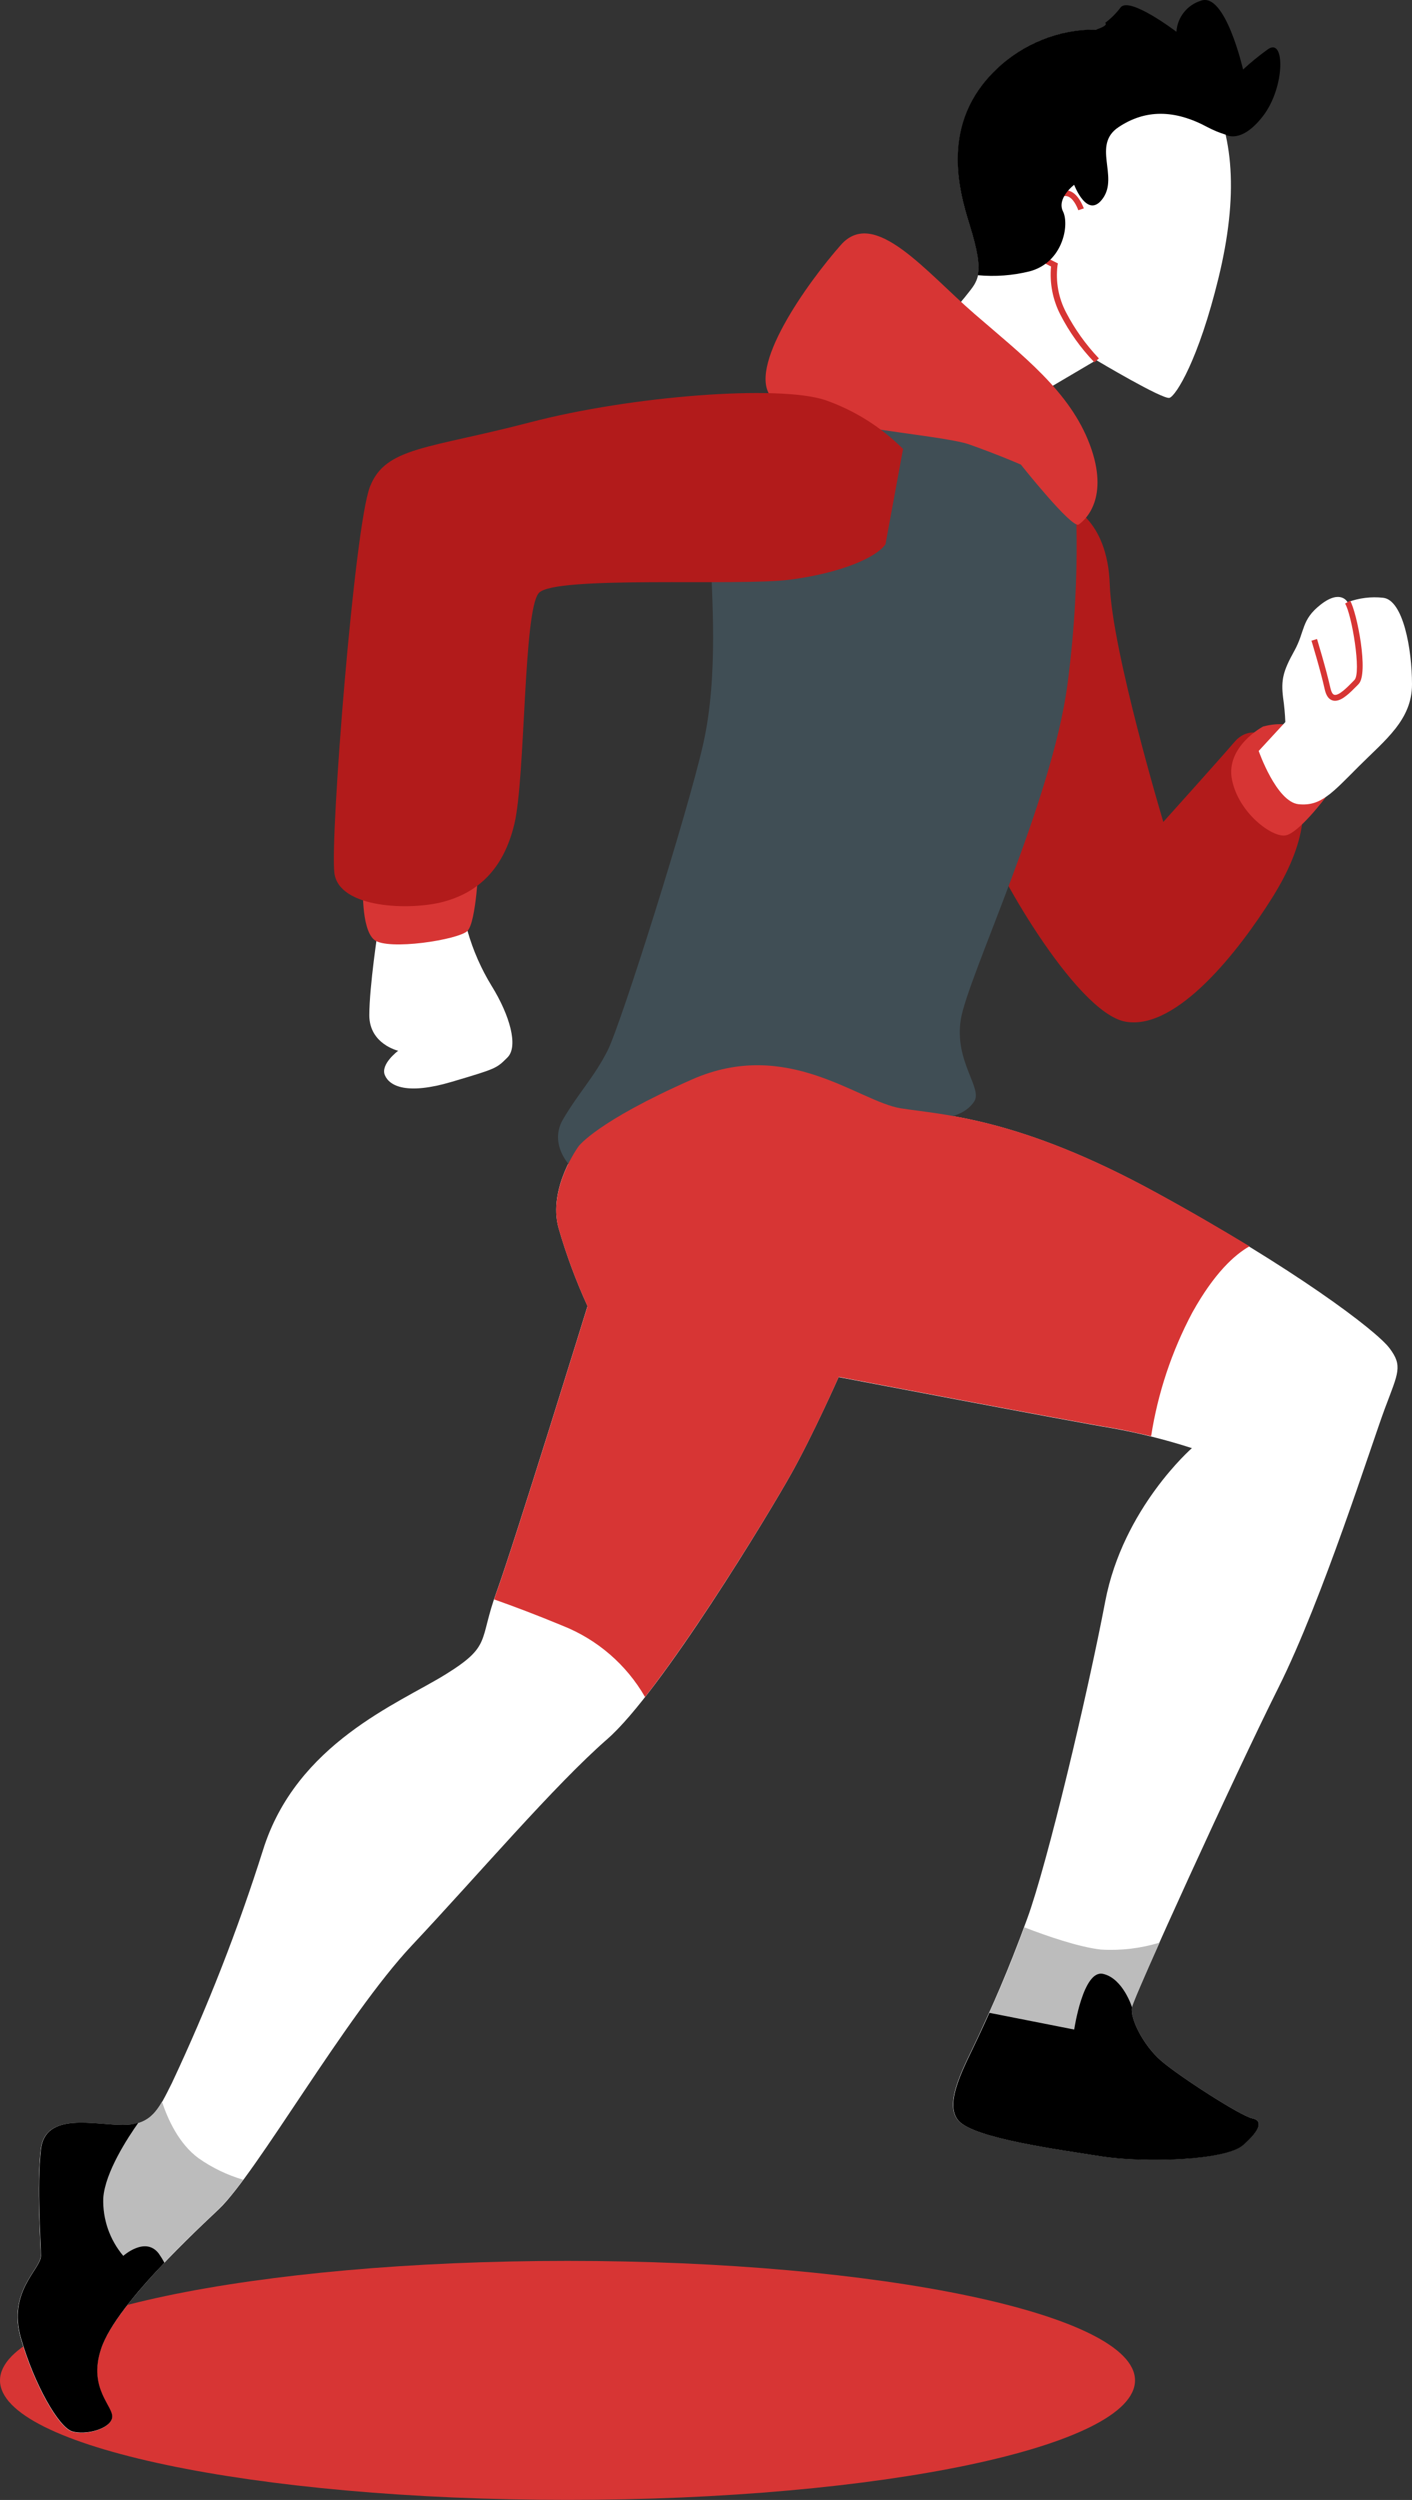
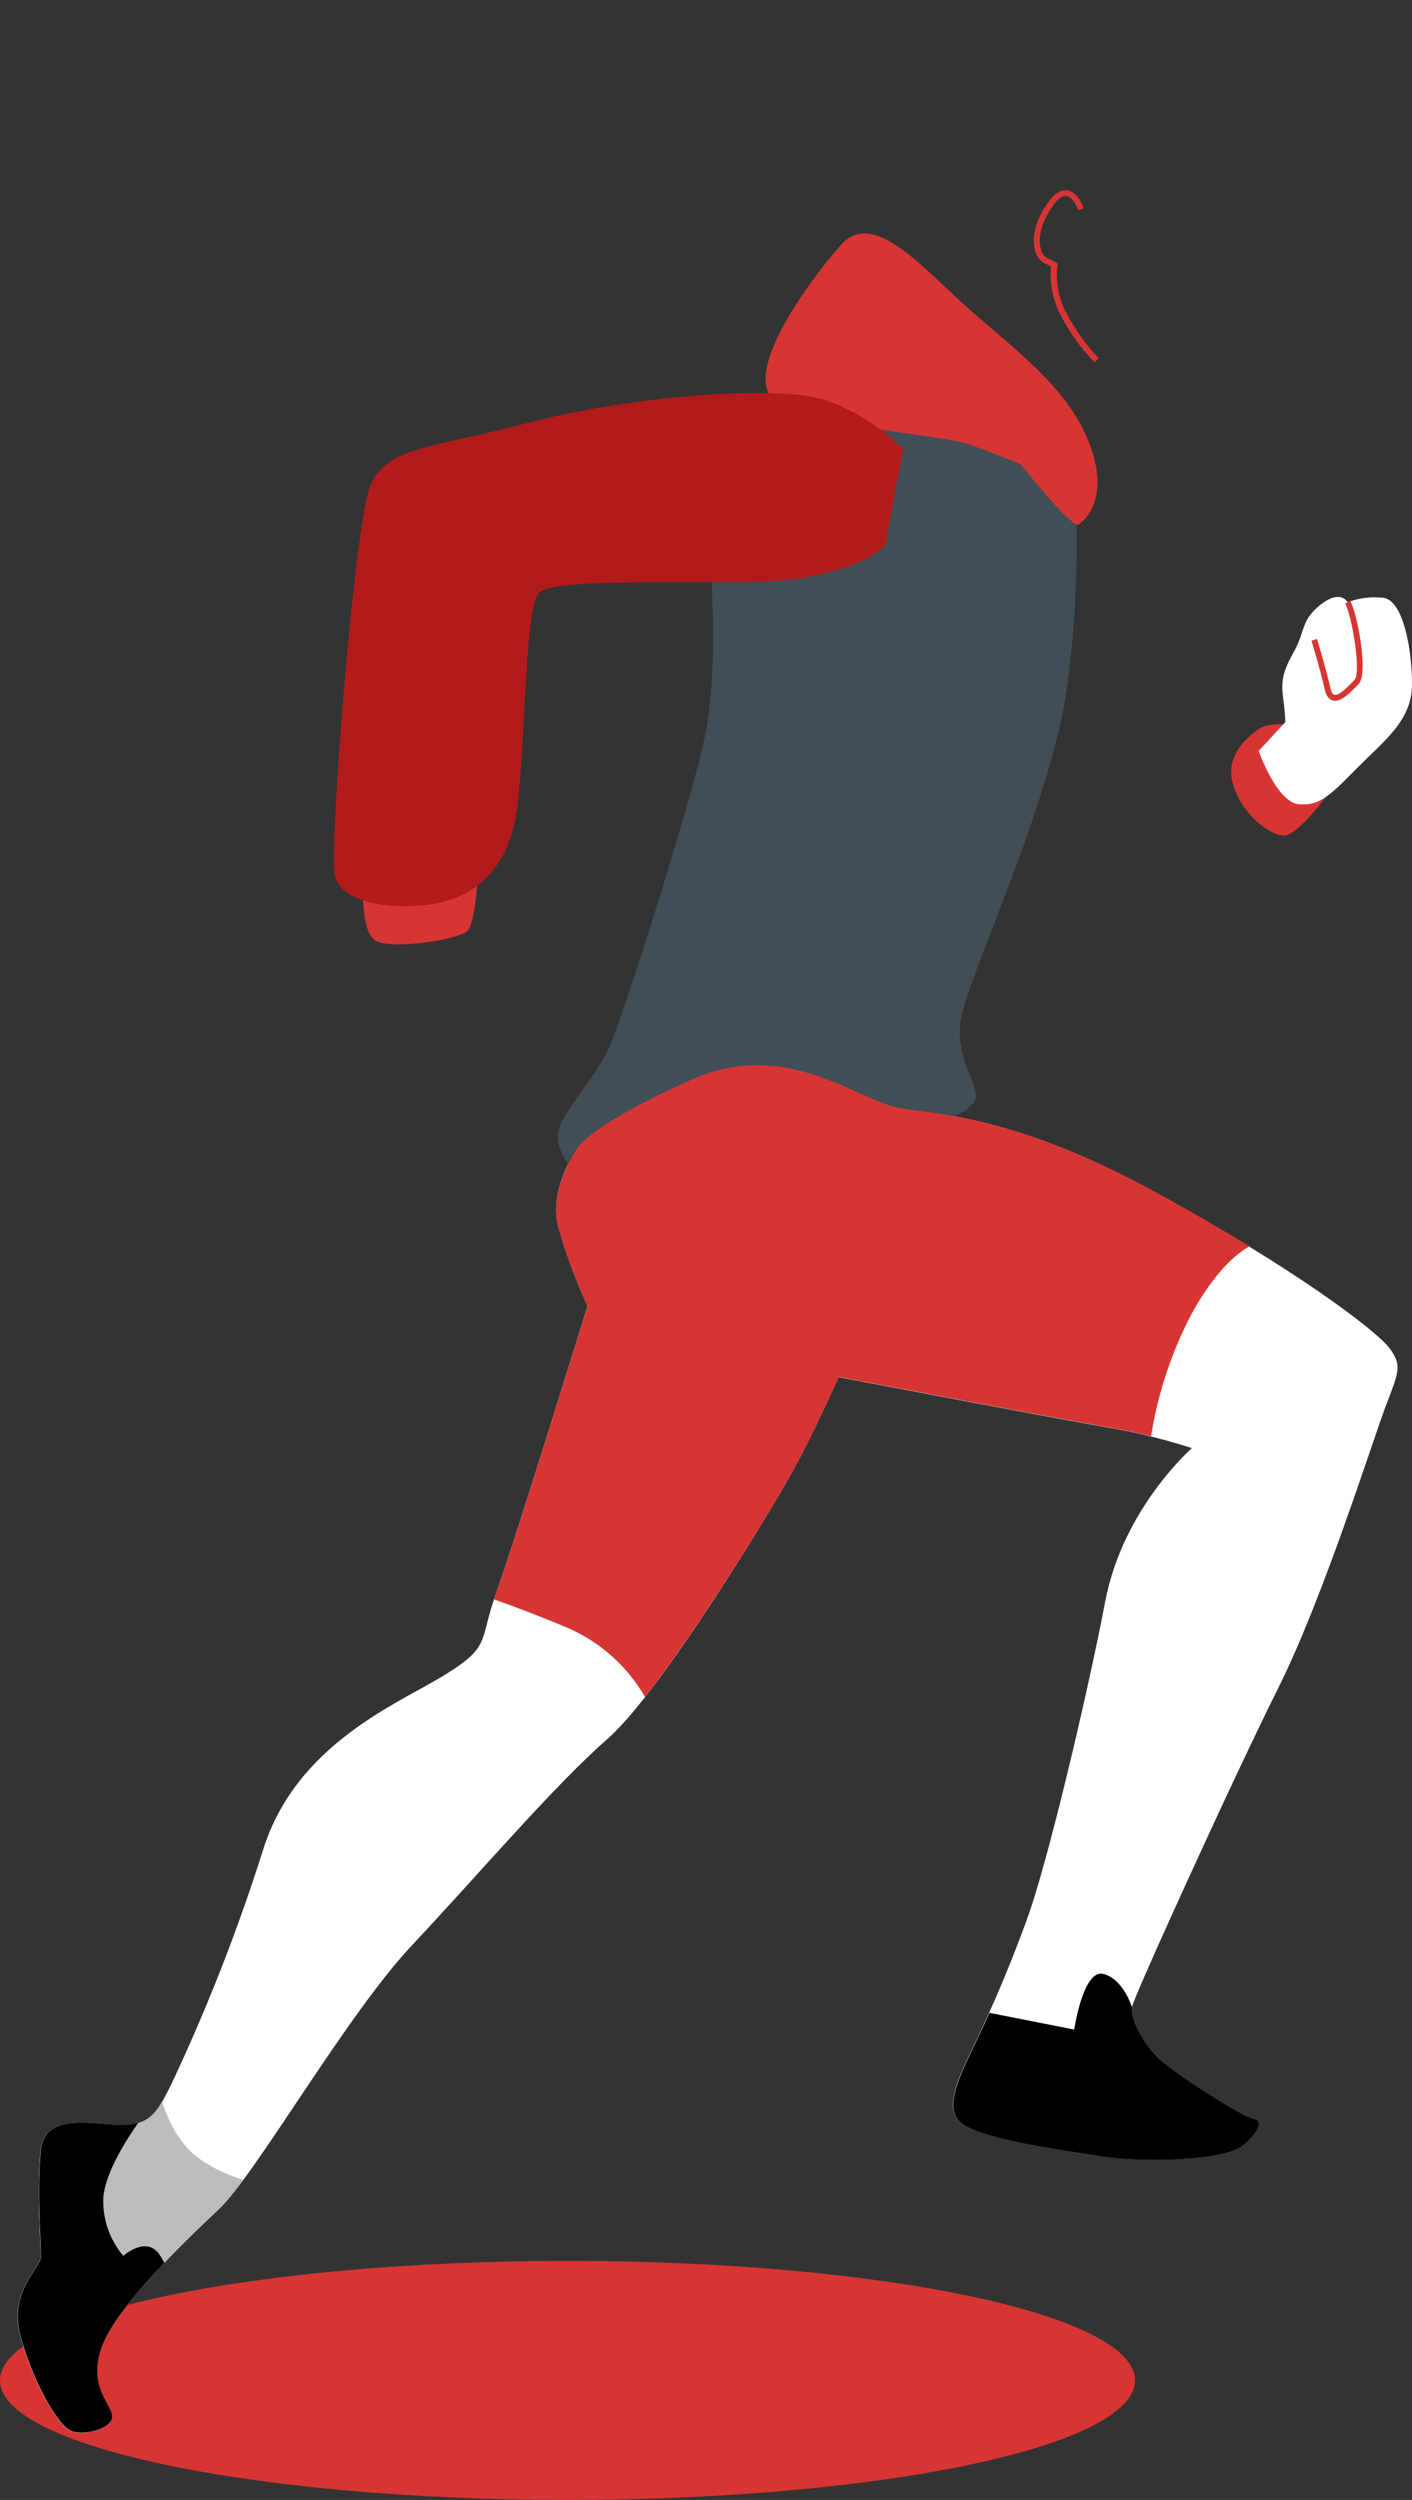
<svg xmlns="http://www.w3.org/2000/svg" width="135" height="239" viewBox="0 0 135 239" fill="none">
  <rect x="0" y="0" width="135" height="239" fill="#333333" stroke="none" />
  <g clip-path="url(#clip0_781_1119)">
    <path d="M54.259 238.995C84.225 238.995 108.518 233.879 108.518 227.569C108.518 221.259 84.225 216.144 54.259 216.144C24.293 216.144 0 221.259 0 227.569C0 233.879 24.293 238.995 54.259 238.995Z" fill="#D73534" />
-     <path d="M107.591 3.039C106.952 3.039 100.579 1.554 95.267 6.647C89.954 11.739 91.654 18.104 92.72 21.499C93.785 24.894 93.785 26.166 93.141 27.23C92.496 28.295 89.32 31.684 88.878 32.749C88.436 33.813 97.59 38.688 97.59 38.688L104.815 34.43C104.815 34.43 111.209 38.246 111.822 38.033C112.435 37.82 114.587 34.43 116.5 26.576C118.413 18.721 117.987 12.783 115.434 8.328C112.882 3.874 107.591 3.039 107.591 3.039Z" fill="white" />
    <path d="M104.634 34.638C103.34 33.293 102.249 31.767 101.394 30.109C100.654 28.683 100.34 27.074 100.488 25.474L99.817 25.139C99.591 25.003 99.396 24.82 99.246 24.604C99.095 24.388 98.992 24.142 98.943 23.883C98.618 22.616 99.055 20.994 100.142 19.434C100.765 18.524 101.399 18.109 102.028 18.2C103.094 18.349 103.584 19.86 103.627 19.924L103.094 20.099C102.977 19.754 102.561 18.828 101.964 18.748C101.367 18.668 100.952 19.253 100.611 19.748C99.199 21.781 99.359 23.223 99.497 23.745C99.528 23.927 99.596 24.101 99.696 24.256C99.795 24.411 99.925 24.545 100.078 24.649L101.144 25.181L101.106 25.389C100.918 26.935 101.206 28.502 101.932 29.88C102.766 31.481 103.821 32.957 105.065 34.265L104.634 34.638Z" fill="#D73534" />
-     <path d="M121.189 4.736C120.37 5.324 119.589 5.962 118.849 6.647C118.849 6.647 117.15 -0.804 114.816 0.069C114.171 0.269 113.602 0.66 113.184 1.191C112.766 1.721 112.52 2.365 112.477 3.039C112.477 3.039 108.017 -0.357 107.148 0.702C106.726 1.266 106.226 1.766 105.662 2.187C105.662 2.187 106.088 2.4 104.814 2.826H104.782C101.228 2.8 97.805 4.168 95.25 6.636C89.922 11.729 91.637 18.093 92.703 21.488C93.486 24 93.689 25.346 93.486 26.31C95.145 26.466 96.819 26.342 98.436 25.942C101.633 25.096 102.262 21.488 101.633 20.216C101.005 18.945 102.699 17.667 102.699 17.667C102.699 17.667 103.973 21.062 105.459 18.945C106.946 16.827 104.394 13.852 106.946 12.154C109.498 10.457 112.274 10.451 115.445 12.154C115.993 12.444 116.568 12.683 117.16 12.867C117.16 12.867 118.636 13.847 120.757 11.09C122.878 8.333 122.888 3.464 121.189 4.736Z" fill="black" />
-     <path d="M102.065 48.245C102.065 48.245 105.891 49.517 106.104 55.882C106.317 62.246 111.224 78.578 111.224 78.578C111.224 78.578 116.963 72.192 118.023 70.936C119.084 69.68 121.22 69.239 123.352 72.847C125.483 76.454 124.838 80.701 121.652 85.794C118.466 90.886 112.514 98.523 107.628 97.677C102.742 96.831 94.664 82.186 94.456 80.488C94.248 78.791 98.276 61.602 98.916 58.84C99.555 56.078 102.065 48.245 102.065 48.245Z" fill="#B21B1B" />
    <path d="M55.32 109.565C55.32 109.565 52.346 113.598 53.407 117.414C54.144 119.962 55.069 122.452 56.172 124.864C56.172 124.864 49.16 147.571 47.46 152.238C45.761 156.905 47.034 157.33 42.574 160.092C38.114 162.854 28.337 166.67 25.15 176.855C22.745 184.467 19.834 191.911 16.438 199.136C15.165 201.68 14.525 203.17 11.765 203.17C9.005 203.17 4.306 201.893 3.901 205.501C3.496 209.109 3.901 214.414 3.901 215.686C3.901 216.958 0.704 219.081 1.988 223.541C3.272 228 5.6 232.055 6.874 232.454C8.147 232.853 10.487 232.242 10.7 231.177C10.913 230.113 8.366 228.421 9.634 224.6C10.902 220.779 17.28 214.627 20.893 211.232C24.506 207.837 33.004 192.772 39.382 185.982C45.761 179.191 52.98 170.698 58.08 166.244C63.179 161.79 73.591 144.601 75.711 140.781C77.832 136.96 80.177 131.654 80.177 131.654C80.177 131.654 102.486 135.911 106.312 136.534C108.901 136.998 111.456 137.636 113.958 138.444C113.958 138.444 107.373 144.176 105.673 153.089C103.973 162.003 100.147 178.127 98.213 183.422C96.279 188.717 94.814 191.91 93.54 194.666C92.267 197.423 90.141 201.052 91.627 202.734C93.114 204.415 101.218 205.49 105.225 206.129C109.232 206.767 117.124 206.554 118.823 205.064C120.523 203.574 120.736 202.734 119.676 202.521C118.616 202.308 112.664 198.487 110.964 197.002C109.264 195.518 107.991 192.969 108.204 191.91C108.417 190.851 117.976 169.841 122.223 161.354C126.47 152.866 131.148 138.008 132.421 134.613C133.695 131.218 134.126 130.585 132.848 128.887C131.569 127.189 123.715 121.245 110.538 114.029C97.361 106.813 90.141 106.606 86.102 105.967C82.063 105.329 75.269 99.177 66.131 103.211C56.993 107.244 55.32 109.565 55.32 109.565Z" fill="white" />
    <path d="M102.699 46.116C102.699 46.116 103.546 54.178 102.06 65.428C100.573 76.678 92.501 93.435 91.861 97.469C91.222 101.503 93.993 104.046 93.135 105.318C92.277 106.59 90.588 107.016 88.462 107.016C86.336 107.016 78.05 104.887 71.464 106.17C64.878 107.452 57.653 113.386 56.166 112.747C54.68 112.109 52.341 109.554 53.827 107.016C55.314 104.477 56.8 102.988 58.09 100.439C59.38 97.889 65.736 77.732 67.223 71.17C68.709 64.609 68.075 56.951 67.862 51.651C67.649 46.35 72.125 37.645 75.514 36.367C78.903 35.09 88.472 37.645 89.533 37.645C90.593 37.645 100.792 40.795 102.699 46.116Z" fill="#404E55" />
    <path d="M97.605 44.419C97.605 44.419 102.491 50.57 103.131 50.145C103.77 49.719 106.104 47.601 104.197 42.508C102.289 37.416 97.802 34.02 93.145 29.987C88.489 25.953 83.586 19.801 80.4 23.409C77.214 27.017 71.262 35.292 73.814 38.049C76.366 40.805 89.746 41.444 92.725 42.508C95.703 43.572 97.605 44.419 97.605 44.419Z" fill="#D73534" />
-     <path d="M44.694 88.981C45.225 90.854 46.012 92.645 47.033 94.302C48.733 97.059 49.585 100.029 48.52 101.093C47.454 102.157 47.454 102.157 43.191 103.424C38.928 104.69 37.245 103.849 36.797 102.79C36.35 101.731 38.071 100.454 38.071 100.454C38.071 100.454 35.31 99.821 35.31 97.059C35.31 94.297 36.158 88.784 36.158 88.784L44.449 88.145L44.694 88.981Z" fill="white" />
    <path d="M34.709 84.522C34.709 84.522 34.495 88.779 35.774 89.843C37.053 90.907 43.847 89.843 44.694 88.997C45.541 88.151 45.76 82.611 45.76 82.611L34.709 84.522Z" fill="#D73534" />
    <path d="M86.341 42.923C84.245 40.83 81.704 39.233 78.908 38.251C74.443 36.766 60.418 37.831 50.667 40.38C40.916 42.928 36.856 42.716 35.37 46.536C33.883 50.357 31.544 80.062 31.97 83.457C32.396 86.852 39.195 87.065 42.382 86.214C45.568 85.362 48.115 83.244 49.181 78.764C50.246 74.283 50.028 58.393 51.514 56.695C53.001 54.998 70.638 56.057 75.53 55.418C80.421 54.779 83.815 53.289 84.662 52.023" fill="#B21B1B" />
    <path d="M120.763 69.457C120.763 69.457 117.15 71.367 117.79 74.549C118.429 77.731 121.616 80.067 122.889 79.871C124.162 79.674 126.715 76.263 126.715 76.263C126.715 76.263 127.141 67.759 120.763 69.457Z" fill="#D73534" />
    <path d="M120.342 71.793C120.342 71.793 122.042 76.672 124.162 76.885C126.283 77.098 127.359 75.821 129.901 73.277C132.443 70.734 135 68.823 135 65.428C135 62.033 134.153 57.361 132.24 57.148C131.089 57.021 129.924 57.167 128.841 57.574C128.841 57.574 128.201 56.302 126.288 57.786C124.375 59.271 124.802 60.335 123.741 62.24C122.681 64.146 122.462 65.002 122.676 66.7C122.788 67.473 122.859 68.251 122.889 69.031L120.342 71.793Z" fill="white" />
    <path d="M127.642 66.998C127.564 66.998 127.487 66.988 127.412 66.966C127.045 66.86 126.789 66.509 126.656 65.902C126.24 64.023 125.393 61.278 125.388 61.251L125.921 61.091C125.921 61.118 126.778 63.88 127.199 65.779C127.285 66.152 127.412 66.381 127.567 66.423C127.988 66.546 128.809 65.71 129.299 65.21L129.496 65.008C130.173 64.332 129.251 58.782 128.606 57.707L129.08 57.419C129.736 58.516 130.892 64.396 129.89 65.402L129.693 65.604C129.07 66.232 128.318 66.998 127.642 66.998Z" fill="#D73534" />
    <path d="M110.564 114.019C97.392 106.808 90.167 106.595 86.128 105.956C82.089 105.318 75.296 99.166 66.157 103.2C57.019 107.234 55.32 109.586 55.32 109.586C55.32 109.586 52.346 113.619 53.407 117.435C54.144 119.983 55.069 122.473 56.172 124.885C56.172 124.885 49.16 147.592 47.46 152.259C47.37 152.504 47.316 152.69 47.247 152.908C49.117 153.568 51.307 154.393 53.833 155.441C57.137 156.761 59.899 159.155 61.671 162.237C66.999 155.436 74.028 143.819 75.727 140.759C77.859 136.938 80.192 131.633 80.192 131.633C80.192 131.633 102.502 135.89 106.328 136.513C107.618 136.731 108.891 137.045 110.058 137.3C110.702 133.169 112.033 129.174 113.996 125.481C116.095 121.708 118.035 119.957 119.463 119.148C116.82 117.552 113.889 115.828 110.564 114.019Z" fill="#D73534" />
-     <path d="M118.849 205.054C120.549 203.569 120.762 202.723 119.702 202.51C118.642 202.298 112.69 198.477 110.99 196.992C109.29 195.507 108.017 192.958 108.23 191.899C108.294 191.559 109.344 189.122 110.868 185.716C109.051 186.273 107.148 186.498 105.251 186.381C103.12 186.136 100.099 185.093 97.925 184.252C96.166 189.042 94.77 192.038 93.566 194.64C92.293 197.402 90.167 201.026 91.653 202.707C93.14 204.389 101.244 205.464 105.251 206.103C109.258 206.741 117.15 206.544 118.849 205.054Z" fill="#BCBCBC" />
    <path d="M119.702 202.51C118.636 202.297 112.69 198.477 110.99 196.992C109.29 195.507 108.017 192.958 108.23 191.899C108.23 191.899 107.377 189.143 105.465 188.706C103.552 188.27 102.704 194.028 102.704 194.028L94.6 192.431C94.238 193.23 93.897 193.975 93.566 194.682C92.293 197.444 90.167 201.068 91.653 202.75C93.14 204.431 101.244 205.506 105.251 206.145C109.258 206.783 117.15 206.571 118.849 205.081C120.549 203.591 120.762 202.723 119.702 202.51Z" fill="black" />
    <path d="M18.985 206.331C17.099 204.948 16.044 202.606 15.489 200.93C14.664 202.345 13.779 203.149 11.759 203.149C8.994 203.149 4.3 201.872 3.895 205.48C3.49 209.088 3.895 214.393 3.895 215.665C3.895 216.937 0.698 219.06 1.982 223.52C3.266 227.979 5.595 232.034 6.868 232.433C8.142 232.832 10.481 232.22 10.694 231.156C10.907 230.092 8.36 228.399 9.628 224.579C10.896 220.758 17.274 214.606 20.887 211.211C21.75 210.335 22.54 209.39 23.247 208.385C21.724 207.938 20.284 207.244 18.985 206.331Z" fill="#BCBCBC" />
    <path d="M15.718 216.32C15.557 216.021 15.379 215.731 15.185 215.452C13.907 213.755 11.786 215.665 11.786 215.665C10.487 214.125 9.805 212.159 9.873 210.147C10.038 207.672 12.244 204.325 13.219 202.947C12.754 203.085 12.271 203.153 11.786 203.149C9.02 203.149 4.326 201.872 3.921 205.48C3.516 209.088 3.921 214.394 3.921 215.665C3.921 216.937 0.724 219.061 2.008 223.52C3.292 227.979 5.621 232.034 6.894 232.433C8.168 232.833 10.507 232.221 10.72 231.156C10.933 230.092 8.386 228.4 9.655 224.579C10.4 222.296 12.99 219.183 15.718 216.32Z" fill="black" />
  </g>
  <defs>
    <clipPath id="clip0_781_1119">
      <rect width="135" height="239" fill="white" />
    </clipPath>
  </defs>
</svg>